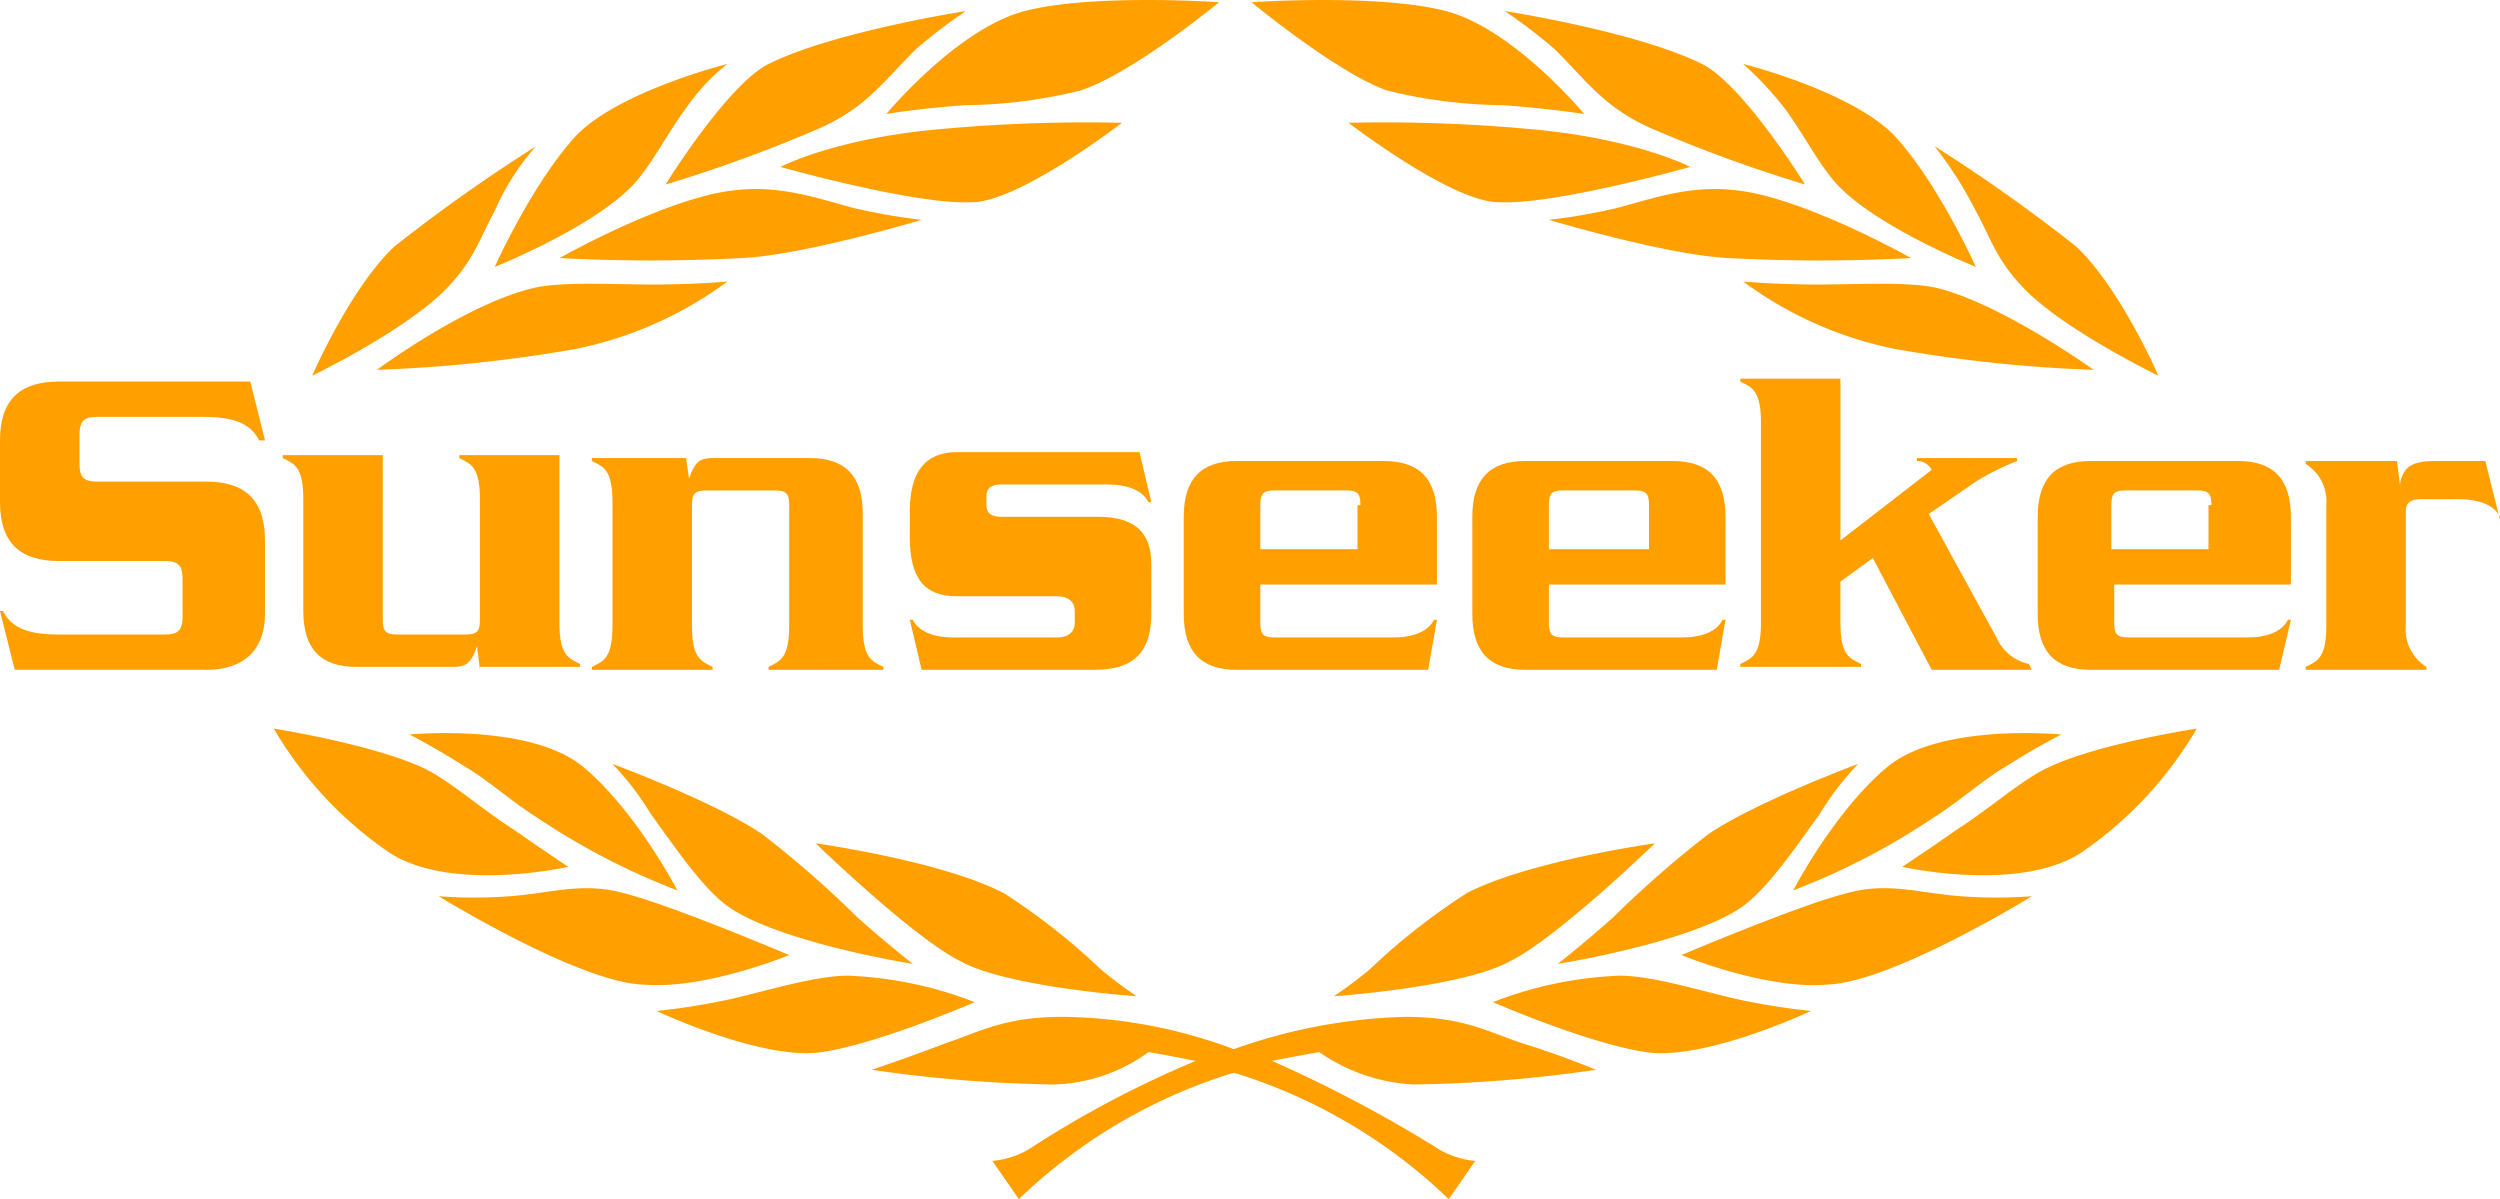
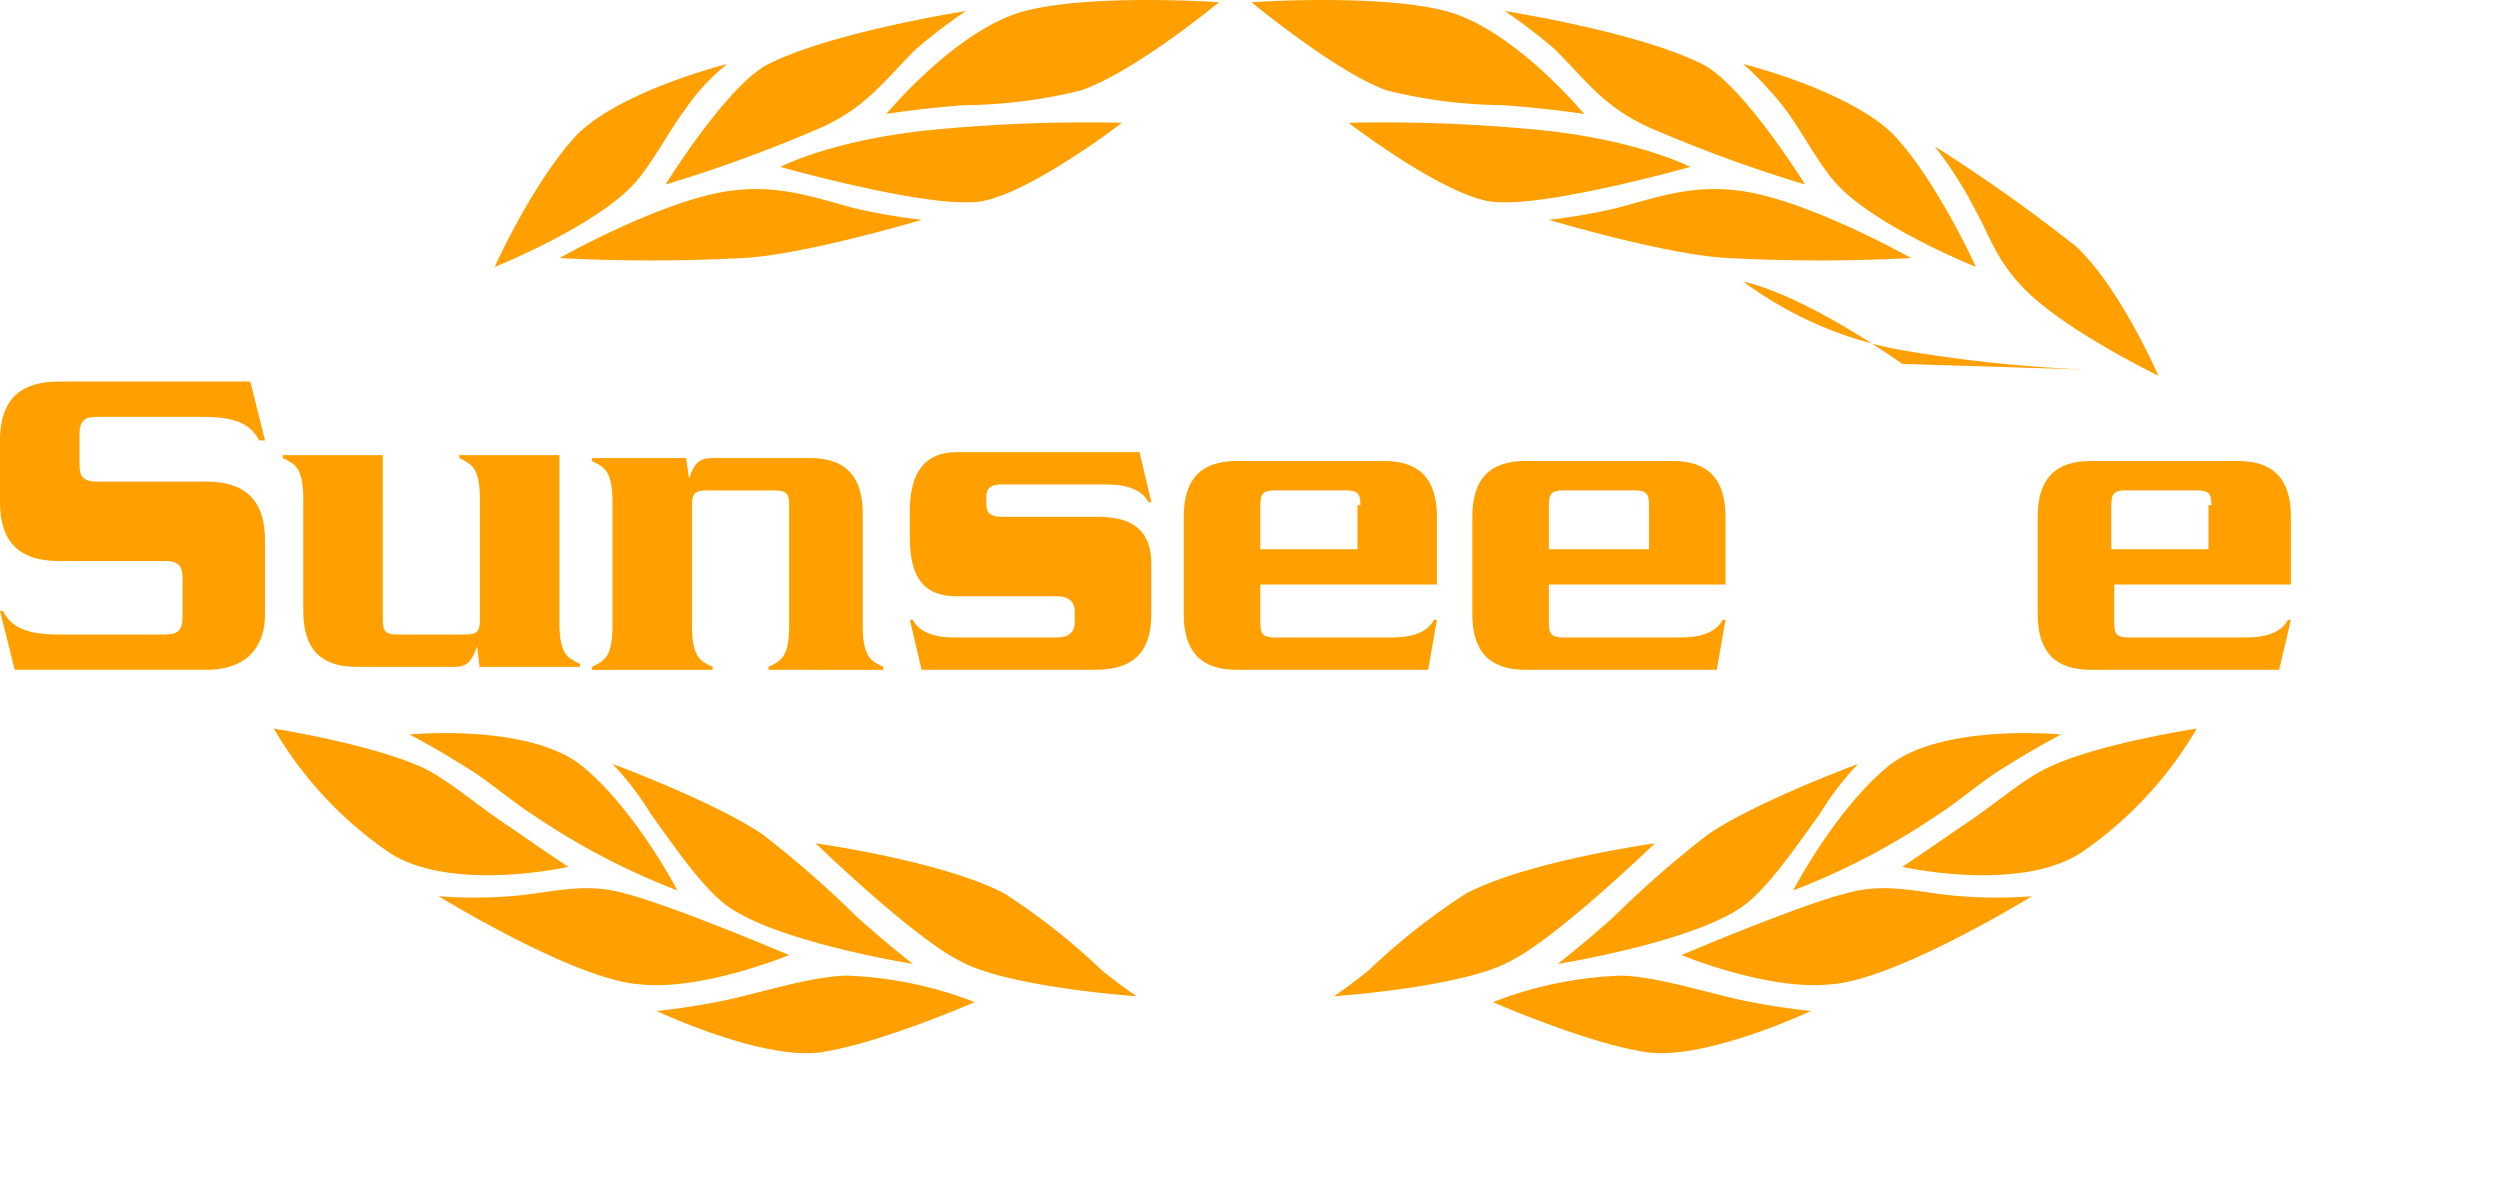
<svg xmlns="http://www.w3.org/2000/svg" id="Group_621" data-name="Group 621" width="178.361" height="85.555" viewBox="0 0 178.361 85.555">
  <defs>
    <clipPath id="clip-path">
      <rect id="Rectangle_861" data-name="Rectangle 861" width="178.361" height="85.555" fill="#ffa000" />
    </clipPath>
  </defs>
  <g id="Group_620" data-name="Group 620" clip-path="url(#clip-path)">
    <path id="Path_498" data-name="Path 498" d="M375.12,43.528s-6.512-3.147-9.454-6.085c-2.1-2.1-2.521-3.777-3.571-5.665a27.889,27.889,0,0,0-2.941-4.616A117.147,117.147,0,0,1,369.238,34.3c3.151,2.937,5.882,9.232,5.882,9.232" transform="translate(-221.129 -16.723)" fill="#ffa000" />
-     <path id="Path_499" data-name="Path 499" d="M348.621,58.572A101.779,101.779,0,0,1,334.545,57.1a27.215,27.215,0,0,1-10.924-4.826s2.311.21,5.252.21,6.3-.21,8.4.21c4.622,1.049,11.345,5.875,11.345,5.875" transform="translate(-199.251 -32.187)" fill="#ffa000" />
+     <path id="Path_499" data-name="Path 499" d="M348.621,58.572A101.779,101.779,0,0,1,334.545,57.1a27.215,27.215,0,0,1-10.924-4.826c4.622,1.049,11.345,5.875,11.345,5.875" transform="translate(-199.251 -32.187)" fill="#ffa000" />
    <path id="Path_500" data-name="Path 500" d="M323.621,11.875s7.563,1.888,10.714,5.036c3.151,3.357,5.882,9.442,5.882,9.442s-7.353-2.937-10.084-6.085c-1.26-1.469-2.311-3.567-3.571-5.245a23.867,23.867,0,0,0-2.941-3.147" transform="translate(-199.251 -7.311)" fill="#ffa000" />
    <path id="Path_501" data-name="Path 501" d="M287.542,37.292a42.891,42.891,0,0,0,4.832-.839c3.151-.839,5.883-1.888,9.874-1.049,4.832,1.049,11.135,4.616,11.135,4.616a125.3,125.3,0,0,1-13.025,0c-4.412-.21-12.815-2.728-12.815-2.728" transform="translate(-177.038 -21.608)" fill="#ffa000" />
    <path id="Path_502" data-name="Path 502" d="M279.342,2.05s9.454,1.469,14.076,3.777c2.941,1.468,7.353,8.6,7.353,8.6a102.24,102.24,0,0,1-10.924-3.986c-3.362-1.469-4.622-3.357-6.933-5.665a39.455,39.455,0,0,0-3.571-2.728" transform="translate(-171.989 -1.262)" fill="#ffa000" />
    <path id="Path_503" data-name="Path 503" d="M250.369,22.741a112.955,112.955,0,0,1,12.6.42c7.773.629,11.765,2.728,11.765,2.728s-9.664,2.727-13.655,2.518c-3.362,0-10.714-5.665-10.714-5.665" transform="translate(-154.151 -13.981)" fill="#ffa000" />
    <path id="Path_504" data-name="Path 504" d="M232.329.158s9.033-.629,13.865.629,9.874,7.344,9.874,7.344-2.731-.42-5.882-.629a35.466,35.466,0,0,1-8.193-1.049c-3.571-1.259-9.664-6.295-9.664-6.295" transform="translate(-143.044 0)" fill="#ffa000" />
    <path id="Path_505" data-name="Path 505" d="M270.534,156.558s-9.034,1.259-13.445,3.567a46.806,46.806,0,0,0-6.933,5.455c-1.261,1.049-2.521,1.888-2.521,1.888s9.244-.63,12.605-2.518c3.361-1.679,10.294-8.393,10.294-8.393" transform="translate(-152.467 -96.392)" fill="#ffa000" />
    <path id="Path_506" data-name="Path 506" d="M310.611,141.817s-7.353,2.728-10.714,5.036a74.5,74.5,0,0,0-6.723,5.875c-2.1,1.888-3.991,3.357-3.991,3.357s9.244-1.468,13.025-3.986c1.891-1.259,3.991-4.406,5.672-6.714a20.52,20.52,0,0,1,2.731-3.567" transform="translate(-178.048 -87.316)" fill="#ffa000" />
    <path id="Path_507" data-name="Path 507" d="M352.032,136.194s-8.613-.839-12.4,2.308-6.723,8.813-6.723,8.813A49.993,49.993,0,0,0,343,142.069c1.681-1.049,3.571-2.728,5.042-3.567,2.311-1.469,3.992-2.308,3.992-2.308" transform="translate(-204.973 -83.791)" fill="#ffa000" />
    <path id="Path_508" data-name="Path 508" d="M374.148,135.265s-6.933,1.049-10.5,2.728c-1.891.839-4.2,2.937-6.512,4.406-2.1,1.469-3.992,2.728-3.992,2.728s8.4,1.888,12.815-1.049a27.538,27.538,0,0,0,8.193-8.813" transform="translate(-217.426 -83.282)" fill="#ffa000" />
    <path id="Path_509" data-name="Path 509" d="M337.142,165.464a33.778,33.778,0,0,1-5.042,0c-2.941-.21-5.252-1.049-8.193-.21-3.361.839-11.764,4.406-11.764,4.406s6.092,2.518,10.5,2.1c4.622-.21,14.5-6.295,14.5-6.295" transform="translate(-192.184 -101.521)" fill="#ffa000" />
    <path id="Path_510" data-name="Path 510" d="M299.844,183.645s-7.563,3.567-11.765,2.938-10.924-3.567-10.924-3.567a27.79,27.79,0,0,1,9.034-1.888c2.311,0,5.672,1.049,8.4,1.679a49.181,49.181,0,0,0,5.252.839" transform="translate(-170.643 -111.519)" fill="#ffa000" />
-     <path id="Path_511" data-name="Path 511" d="M57.946,43.528s6.512-3.147,9.454-6.085c2.1-2.1,2.521-3.777,3.571-5.665a17.339,17.339,0,0,1,2.941-4.616A117.144,117.144,0,0,0,63.828,34.3c-3.151,2.937-5.882,9.232-5.882,9.232" transform="translate(-35.677 -16.723)" fill="#ffa000" />
-     <path id="Path_512" data-name="Path 512" d="M69.972,58.572A101.779,101.779,0,0,0,84.048,57.1a27.215,27.215,0,0,0,10.924-4.826s-2.311.21-5.252.21-6.3-.21-8.4.21c-4.832,1.049-11.345,5.875-11.345,5.875" transform="translate(-43.081 -32.187)" fill="#ffa000" />
    <path id="Path_513" data-name="Path 513" d="M108.435,11.875s-7.563,1.888-10.714,5.036c-3.151,3.357-5.882,9.442-5.882,9.442s7.353-2.937,10.084-6.085c1.261-1.469,2.311-3.567,3.571-5.245a14.331,14.331,0,0,1,2.941-3.147" transform="translate(-56.544 -7.311)" fill="#ffa000" />
    <path id="Path_514" data-name="Path 514" d="M129.705,37.292a42.891,42.891,0,0,1-4.832-.839c-3.151-.839-5.883-1.888-9.874-1.049-4.832,1.049-11.135,4.616-11.135,4.616a125.3,125.3,0,0,0,13.025,0c4.412-.21,12.815-2.728,12.815-2.728" transform="translate(-63.949 -21.608)" fill="#ffa000" />
    <path id="Path_515" data-name="Path 515" d="M144.974,2.05S135.52,3.519,130.9,5.827c-2.941,1.468-7.353,8.6-7.353,8.6a102.241,102.241,0,0,0,10.924-3.986c3.362-1.469,4.622-3.357,6.933-5.665a39.459,39.459,0,0,1,3.571-2.728" transform="translate(-76.066 -1.262)" fill="#ffa000" />
    <path id="Path_516" data-name="Path 516" d="M169.234,22.741a112.955,112.955,0,0,0-12.6.42c-7.773.629-11.765,2.728-11.765,2.728s9.664,2.727,13.655,2.518c3.362,0,10.714-5.665,10.714-5.665" transform="translate(-89.192 -13.981)" fill="#ffa000" />
    <path id="Path_517" data-name="Path 517" d="M188.283.158s-9.034-.629-13.865.629-9.874,7.344-9.874,7.344,2.521-.42,5.672-.629a35.463,35.463,0,0,0,8.193-1.049c3.782-1.259,9.874-6.295,9.874-6.295" transform="translate(-101.309 0)" fill="#ffa000" />
    <path id="Path_518" data-name="Path 518" d="M151.424,156.558s9.033,1.259,13.445,3.567a46.807,46.807,0,0,1,6.933,5.455c1.261,1.049,2.521,1.888,2.521,1.888s-9.244-.63-12.605-2.518c-3.361-1.679-10.294-8.393-10.294-8.393" transform="translate(-93.231 -96.392)" fill="#ffa000" />
    <path id="Path_519" data-name="Path 519" d="M113.705,141.817s7.353,2.728,10.714,5.036a74.5,74.5,0,0,1,6.723,5.875c2.1,1.888,3.991,3.357,3.991,3.357s-9.244-1.468-13.025-3.986c-1.891-1.259-3.991-4.406-5.672-6.714a20.519,20.519,0,0,0-2.731-3.567" transform="translate(-70.007 -87.316)" fill="#ffa000" />
    <path id="Path_520" data-name="Path 520" d="M75.985,136.194s8.613-.839,12.4,2.308,6.723,8.813,6.723,8.813a50,50,0,0,1-10.084-5.246c-1.681-1.049-3.571-2.728-5.042-3.567-2.311-1.469-3.991-2.308-3.991-2.308" transform="translate(-46.783 -83.791)" fill="#ffa000" />
    <path id="Path_521" data-name="Path 521" d="M50.839,135.265s6.723,1.049,10.5,2.728c1.891.839,4.2,2.937,6.512,4.406,2.1,1.469,3.992,2.728,3.992,2.728s-8.4,1.888-12.815-1.049a27.538,27.538,0,0,1-8.193-8.813" transform="translate(-31.301 -83.282)" fill="#ffa000" />
    <path id="Path_522" data-name="Path 522" d="M81.452,165.464a33.774,33.774,0,0,0,5.042,0c2.941-.21,5.252-1.049,8.193-.21,3.362.839,11.765,4.406,11.765,4.406s-6.092,2.518-10.5,2.1c-4.622-.21-14.5-6.295-14.5-6.295" transform="translate(-50.149 -101.521)" fill="#ffa000" />
    <path id="Path_523" data-name="Path 523" d="M121.9,183.645s7.563,3.567,11.765,2.938,10.924-3.567,10.924-3.567a27.79,27.79,0,0,0-9.033-1.888c-2.311,0-5.672,1.049-8.4,1.679a49.181,49.181,0,0,1-5.252.839" transform="translate(-75.056 -111.519)" fill="#ffa000" />
-     <path id="Path_524" data-name="Path 524" d="M190.382,191.918c1.05-.21,2.1-.42,3.362-.63a12.954,12.954,0,0,0,6.723,2.308,97.981,97.981,0,0,0,13.025-1.049s-2.521-1.049-5.252-1.888c-2.521-.839-4.2-1.888-8.4-1.888a39.234,39.234,0,0,0-12.185,2.308,35.782,35.782,0,0,0-12.185-2.308c-4.2,0-5.882,1.049-8.4,1.888-2.731,1.049-5.252,1.888-5.252,1.888a97.981,97.981,0,0,0,13.025,1.049,12.066,12.066,0,0,0,6.723-2.308c1.261.21,2.311.42,3.362.63A73.465,73.465,0,0,0,173.366,198a6.139,6.139,0,0,1-2.941,1.049l1.89,2.728a38.279,38.279,0,0,1,15.336-9.022,38.275,38.275,0,0,1,15.336,9.022l1.891-2.728A6.139,6.139,0,0,1,201.937,198a96.493,96.493,0,0,0-11.555-6.085" transform="translate(-99.626 -116.225)" fill="#ffa000" />
    <path id="Path_525" data-name="Path 525" d="M14.706,91.4H1.05L0,87.206H.21C.84,88.465,2.1,88.885,4.2,88.885h7.563c.84,0,1.261-.21,1.261-1.259V84.9c0-.839-.21-1.259-1.261-1.259H4.2c-2.731,0-4.2-1.259-4.2-4.2V75.037c0-2.938,1.471-4.2,4.2-4.2H17.857l1.05,4.2h-.42c-.63-1.259-1.891-1.679-3.992-1.679H6.933c-.84,0-1.261.21-1.261,1.259v2.1c0,.839.21,1.259,1.261,1.259h7.773c2.731,0,4.2,1.259,4.2,4.2v5.245c0,2.518-1.47,3.987-4.2,3.987" transform="translate(0 -43.616)" fill="#ffa000" />
    <path id="Path_526" data-name="Path 526" d="M66.555,99.807l-.21-1.679c-.42,1.259-.84,1.469-1.681,1.469H57.731c-2.521,0-3.781-1.259-3.781-3.986V87.637c0-2.308-.631-2.518-1.471-2.938v-.21h7.143V96.24c0,.839.21,1.049,1.051,1.049H65.5c.84,0,1.05-.209,1.05-1.049v-8.6c0-2.308-.63-2.518-1.471-2.938v-.21h7.143V96.45c0,2.309.63,2.518,1.47,2.938v.21H66.555Z" transform="translate(-32.311 -52.02)" fill="#ffa000" />
    <path id="Path_527" data-name="Path 527" d="M122.484,100.143v-.21c.84-.42,1.471-.63,1.471-2.937v-8.6c0-.839-.21-1.049-1.051-1.049h-4.832c-.84,0-1.05.21-1.05,1.049V97c0,2.308.63,2.518,1.471,2.937v.21h-8.613v-.21c.84-.42,1.47-.63,1.47-2.937V88.183c0-2.308-.63-2.518-1.47-2.937v-.21H116.6l.21,1.469c.42-1.259.84-1.469,1.681-1.469h6.932c2.521,0,3.782,1.259,3.782,3.986V97c0,2.308.63,2.518,1.471,2.937v.21Z" transform="translate(-67.652 -52.356)" fill="#ffa000" />
    <path id="Path_528" data-name="Path 528" d="M182.153,99.471h-12.4l-.84-3.567h.21c.42.839,1.47,1.259,2.941,1.259h7.353c.84,0,1.261-.42,1.261-1.049v-.839c0-.63-.42-1.049-1.261-1.049h-7.143c-2.311,0-3.361-1.259-3.361-4.2V88.14c0-2.728,1.05-4.2,3.361-4.2H185.3l.84,3.567h-.209c-.42-.839-1.471-1.259-2.941-1.259h-7.564c-.63,0-1.05.21-1.05.839v.629c0,.629.42.839,1.05.839h6.933c2.521,0,3.781,1.049,3.781,3.357v3.567c0,2.728-1.26,3.987-3.991,3.987" transform="translate(-104.001 -51.684)" fill="#ffa000" />
    <path id="Path_529" data-name="Path 529" d="M237.194,100.479H223.538c-2.521,0-3.781-1.259-3.781-3.987V89.568c0-2.728,1.26-3.986,3.781-3.986h10.5c2.521,0,3.782,1.259,3.782,3.986v4.826h-12.6v2.728c0,.839.21,1.049,1.05,1.049h8.4c1.471,0,2.521-.42,2.941-1.259h.21Zm-4.832-11.75c0-.839-.21-1.049-1.05-1.049h-5.042c-.84,0-1.05.21-1.05,1.049v3.147h6.933V88.729Z" transform="translate(-135.303 -52.692)" fill="#ffa000" />
    <path id="Path_530" data-name="Path 530" d="M290.766,100.479H277.11c-2.521,0-3.781-1.259-3.781-3.987V89.568c0-2.728,1.26-3.986,3.781-3.986h10.5c2.521,0,3.782,1.259,3.782,3.986v4.826h-12.6v2.728c0,.839.21,1.049,1.05,1.049h8.4c1.471,0,2.521-.42,2.941-1.259h.21Zm-4.832-11.75c0-.839-.21-1.049-1.05-1.049h-5.042c-.84,0-1.05.21-1.05,1.049v3.147h7.143Z" transform="translate(-168.287 -52.692)" fill="#ffa000" />
-     <path id="Path_531" data-name="Path 531" d="M343.873,91.067H336.73l-4.2-7.973-2.311,1.679V87.71c0,2.308.631,2.518,1.471,2.938v.21h-8.613v-.21c.841-.42,1.471-.629,1.471-2.938V73.442c0-2.308-.63-2.518-1.471-2.938v-.209h7.143v11.54L336.73,76.8a1.156,1.156,0,0,0-1.05-.629v-.21h7.143v.21a18.154,18.154,0,0,0-2.941,1.469l-3.362,2.308,4.832,8.813a3.274,3.274,0,0,0,2.311,1.888Z" transform="translate(-198.915 -43.28)" fill="#ffa000" />
    <path id="Path_532" data-name="Path 532" d="M395.514,100.479H382.069c-2.521,0-3.782-1.259-3.782-3.987V89.568c0-2.728,1.261-3.986,3.782-3.986h10.5c2.521,0,3.782,1.259,3.782,3.986v4.826H383.749v2.728c0,.839.21,1.049,1.051,1.049h8.4c1.47,0,2.521-.42,2.941-1.259h.21Zm-4.832-11.75c0-.839-.21-1.049-1.05-1.049H384.59c-.84,0-1.05.21-1.05,1.049v3.147h6.932V88.729Z" transform="translate(-232.909 -52.692)" fill="#ffa000" />
-     <path id="Path_533" data-name="Path 533" d="M441.9,89.568c-.42-.839-1.471-1.259-2.941-1.259h-2.731c-.63,0-1.05.21-1.05.839v8.183a3.133,3.133,0,0,0,1.471,2.938v.21h-8.613v-.21c.84-.42,1.47-.629,1.47-2.938v-8.6a3.133,3.133,0,0,0-1.47-2.937v-.21h6.512l.21,1.678c.21-1.259.84-1.678,2.521-1.678h3.571l1.05,4.2Z" transform="translate(-263.537 -52.692)" fill="#ffa000" />
  </g>
</svg>